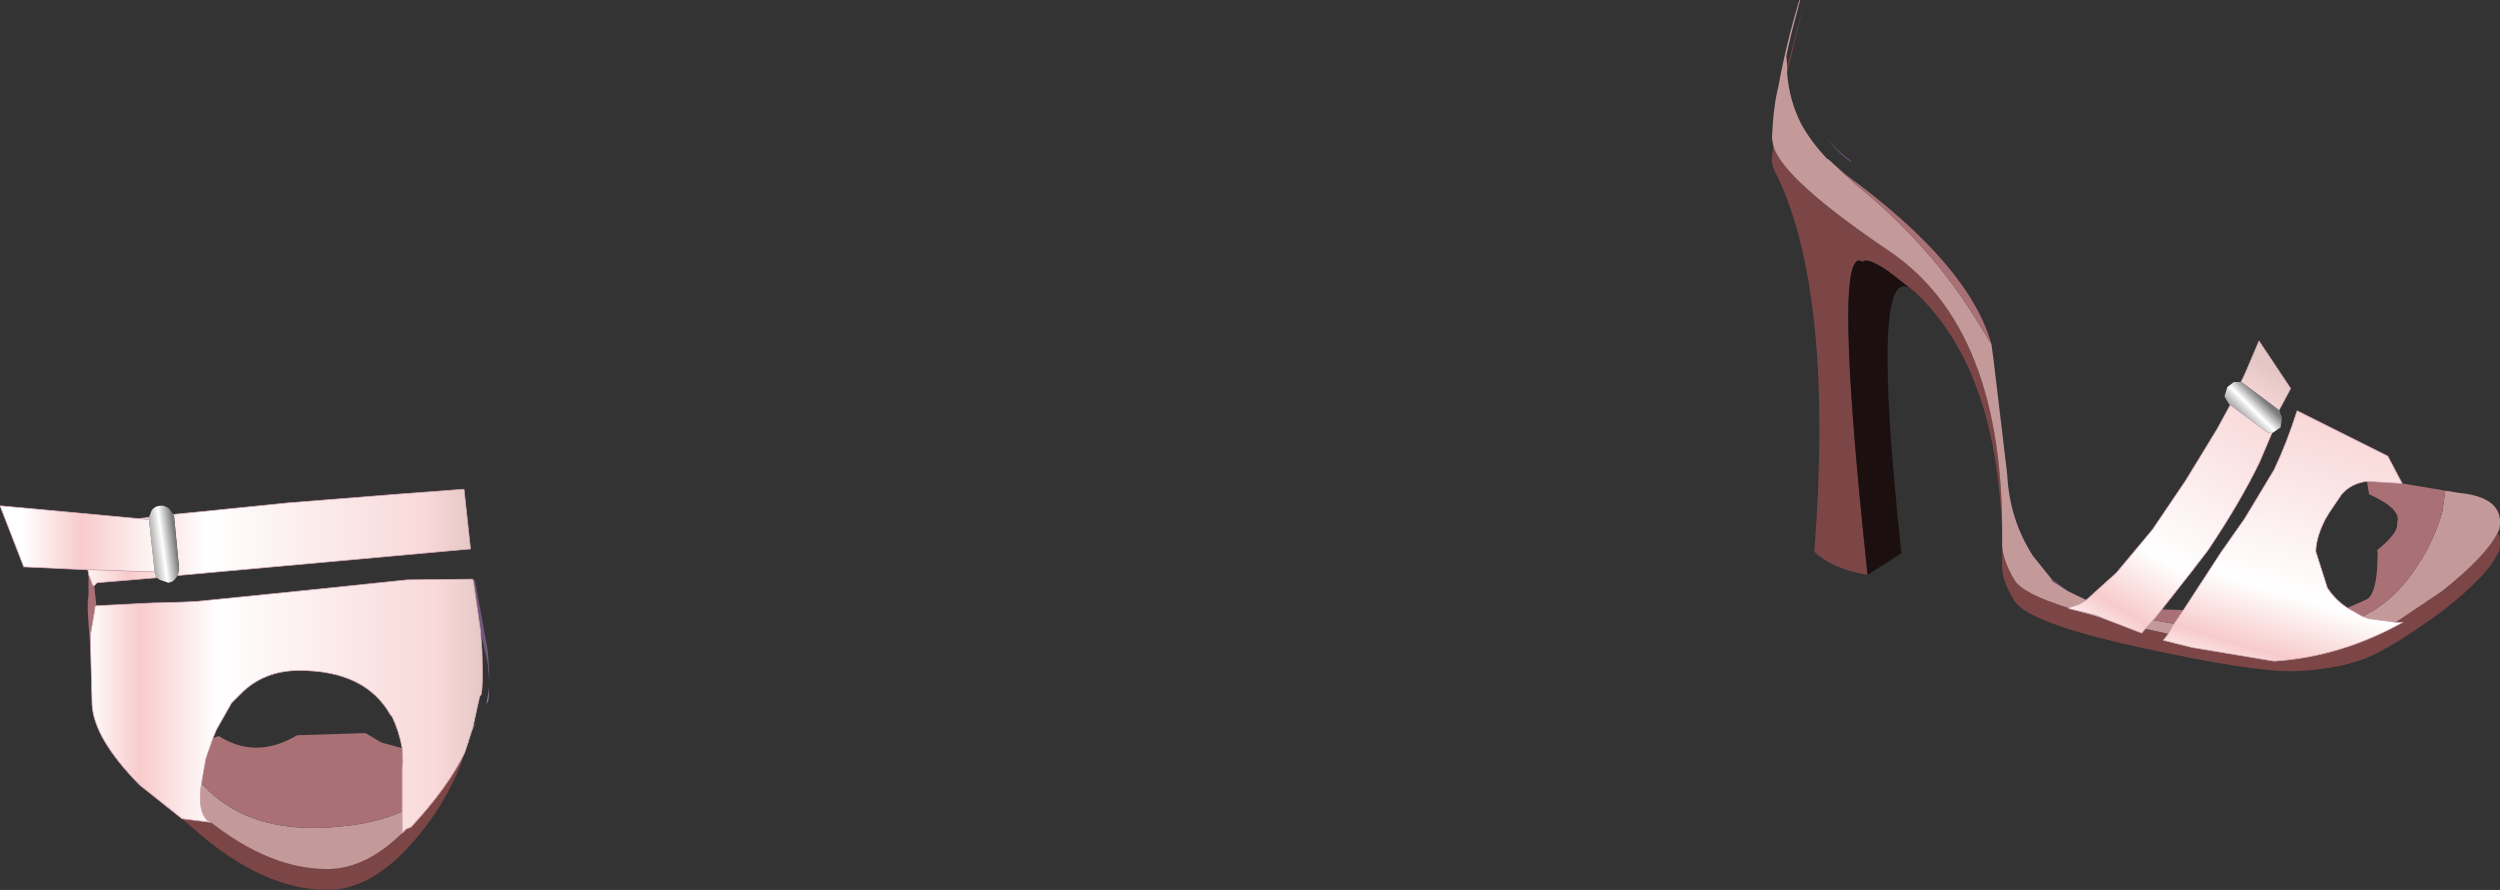
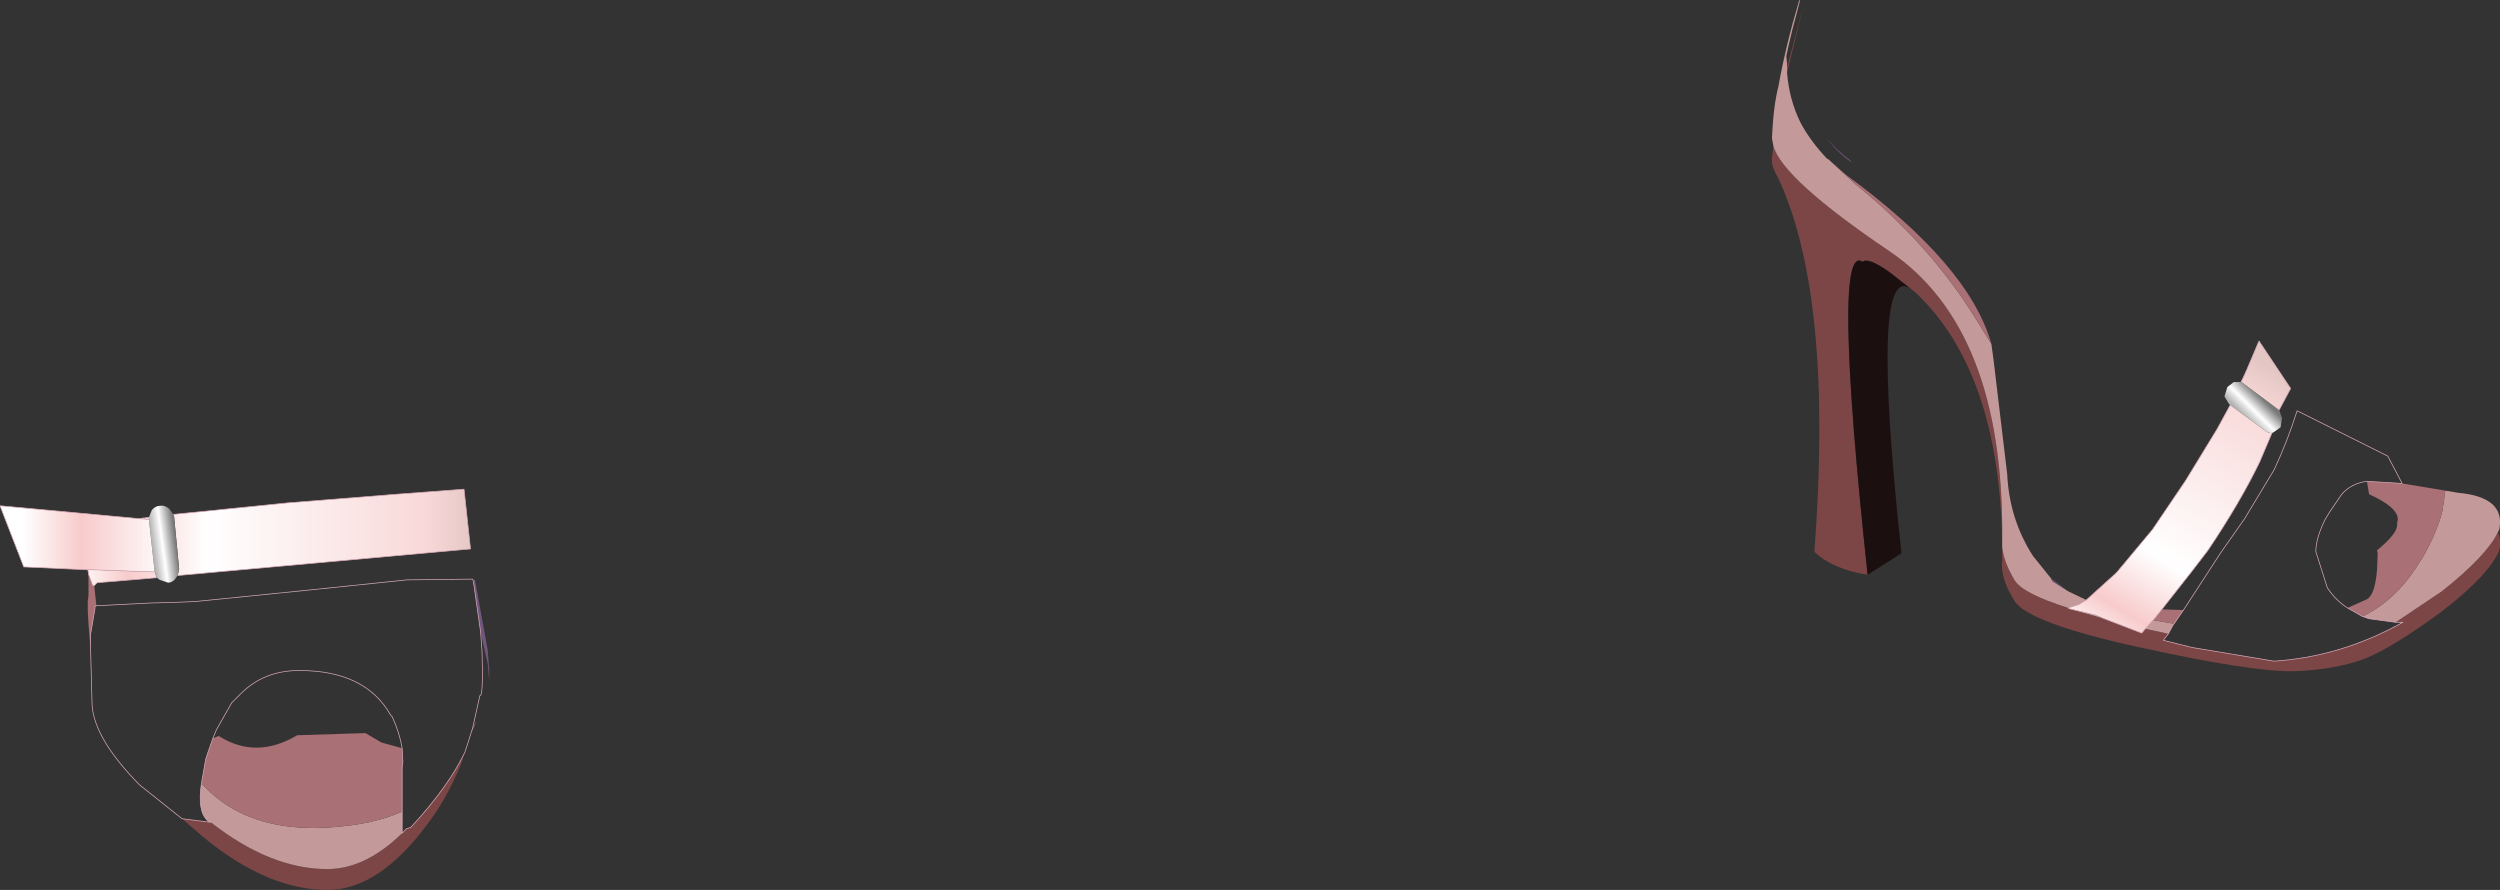
<svg xmlns="http://www.w3.org/2000/svg" height="61.85px" width="173.75px">
  <rect width="100%" height="100%" fill="#333333" stroke="none" />
  <g transform="matrix(1.0, 0.0, 0.0, 1.0, 86.85, 30.9)">
    <path d="M37.35 -26.2 L38.5 -30.55 37.35 -25.85 37.35 -26.2 M86.75 6.1 Q87.0 6.6 86.85 7.35 86.15 9.05 82.85 11.6 79.45 14.1 77.45 14.9 75.4 15.65 72.55 15.75 69.65 15.8 61.9 14.1 54.1 12.4 53.15 10.85 52.15 9.25 52.3 8.05 L52.3 7.1 Q52.4 8.15 53.15 9.4 53.7 10.35 56.9 11.35 L56.95 11.4 59.4 12.1 62.0 13.1 62.25 12.8 63.85 13.15 63.5 13.6 65.5 14.1 71.2 15.05 Q75.85 14.75 80.15 12.35 L80.1 12.35 79.65 12.35 82.85 10.2 Q85.95 7.75 86.75 6.1 M52.3 6.6 Q52.05 -5.15 46.25 -10.6 L46.05 -10.75 44.45 -12.0 Q42.95 -13.05 42.6 -12.7 40.45 -14.2 42.95 9.05 40.5 8.65 39.25 7.45 40.6 -10.35 36.7 -18.6 36.25 -19.35 36.3 -19.9 L36.4 -20.75 Q37.05 -18.45 44.45 -13.45 52.45 -8.05 52.3 6.6 M-54.3 20.65 L-54.85 22.3 Q-55.85 24.7 -57.2 26.45 -60.55 30.95 -64.1 30.95 -68.6 30.95 -73.45 26.65 L-74.2 26.0 -72.2 26.25 Q-68.05 29.5 -64.1 29.5 -61.3 29.5 -58.6 26.7 L-58.3 26.6 Q-55.7 23.8 -54.55 21.4 L-54.3 20.65 M-80.75 10.9 L-80.7 10.3 -80.7 9.5 -80.7 10.5 -80.75 10.9" fill="#7d4646" fill-rule="evenodd" stroke="none" />
    <path d="M46.05 -10.75 Q43.05 -13.2 45.3 7.55 L42.95 9.05 Q40.45 -14.2 42.6 -12.7 42.95 -13.05 44.45 -12.0 L46.05 -10.75" fill="#1c0f0f" fill-rule="evenodd" stroke="none" />
    <path d="M37.35 -25.85 Q37.5 -23.95 38.3 -22.35 39.0 -21.05 40.15 -19.85 L40.2 -19.85 42.1 -18.1 Q47.15 -14.05 50.4 -8.85 L51.55 -7.0 51.7 -5.9 52.65 2.05 Q52.8 5.2 54.45 7.75 L55.7 9.3 55.8 9.5 56.9 10.2 58.15 10.8 57.65 11.1 56.9 11.35 Q53.7 10.35 53.15 9.4 52.4 8.15 52.3 7.1 L52.3 6.6 Q52.45 -8.05 44.45 -13.45 37.05 -18.45 36.4 -20.75 L36.3 -21.3 Q36.4 -23.55 36.75 -24.9 37.25 -27.7 38.2 -30.9 L38.25 -30.85 37.7 -28.75 37.45 -27.7 37.3 -27.0 37.35 -26.45 37.35 -26.2 37.35 -25.85 M83.1 3.2 L84.0 3.35 Q87.3 3.65 86.85 5.9 L86.75 6.1 Q85.95 7.75 82.85 10.2 L79.65 12.35 77.8 12.1 77.35 11.95 78.15 11.5 Q80.05 10.3 81.35 8.1 L81.5 7.9 81.55 7.8 Q82.5 6.15 82.9 4.6 L83.1 3.2 M-72.85 23.55 L-72.7 23.7 Q-69.3 27.3 -62.8 26.5 -60.55 26.25 -58.9 25.5 L-58.9 27.0 -58.6 26.7 Q-61.3 29.5 -64.1 29.5 -68.05 29.5 -72.2 26.25 L-72.3 26.2 -72.4 26.15 Q-73.15 25.5 -72.85 23.55 M56.95 11.4 L58.8 11.85 59.4 12.1 56.95 11.4 M62.25 12.8 L62.7 12.3 62.8 12.2 64.25 12.45 64.2 12.5 63.85 13.15 62.25 12.8" fill="#c4999a" fill-rule="evenodd" stroke="none" />
    <path d="M55.7 9.3 L56.9 10.2 55.8 9.5 55.7 9.3 M41.85 -19.6 Q40.8 -20.35 40.15 -21.25 40.8 -20.45 41.75 -19.75 L41.85 -19.6 M-53.95 9.5 L-53.85 9.35 -52.95 14.3 -52.85 15.65 -52.85 15.75 -52.85 16.4 -52.95 15.25 -53.45 13.0 -53.95 9.5" fill="#72577d" fill-rule="evenodd" stroke="none" />
    <path d="M40.2 -19.85 L41.45 -18.75 Q50.0 -12.5 51.55 -7.0 L50.4 -8.85 Q47.15 -14.05 42.1 -18.1 L40.2 -19.85 M63.4 11.45 L64.9 11.5 64.25 12.45 62.8 12.2 63.4 11.45 M80.1 2.7 L83.1 3.2 82.9 4.6 Q82.5 6.15 81.55 7.8 L81.5 7.9 81.35 8.1 Q80.05 10.3 78.15 11.5 L77.35 11.95 76.3 11.35 77.65 10.75 Q78.2 10.45 78.35 8.75 L78.4 7.55 78.35 7.35 Q79.75 6.2 79.75 5.6 L79.75 5.45 79.8 5.2 Q79.8 4.35 77.8 3.45 L77.65 2.55 80.1 2.7 M-80.3 9.8 L-80.15 11.2 -80.25 11.25 -80.25 11.4 -80.55 13.15 -80.55 13.5 -80.55 14.35 -80.7 12.45 -80.75 11.55 -80.75 10.9 -80.7 10.5 -80.7 9.5 -80.7 8.9 -80.7 9.0 -80.4 9.8 -80.3 9.8 M-54.0 19.7 L-53.8 19.35 -53.75 19.3 -54.1 20.0 -54.0 19.7 M-72.05 20.4 L-71.65 20.25 Q-69.05 21.9 -66.2 20.2 L-61.45 20.05 -60.35 20.7 -58.9 21.1 -58.85 22.05 -58.9 22.45 -58.9 25.5 Q-60.55 26.25 -62.8 26.5 -69.3 27.3 -72.7 23.7 L-72.85 23.55 -72.55 21.85 -72.4 21.4 -72.05 20.4" fill="#a97076" fill-rule="evenodd" stroke="none" />
    <path d="M-74.8 4.85 L-66.85 4.05 -59.3 3.45 -54.6 3.1 -54.15 7.25 -74.5 9.1 -74.4 8.65 -74.75 5.0 -74.8 4.85 M-75.95 9.25 L-80.1 9.6 -80.3 9.8 -80.4 9.8 -80.7 9.0 -80.7 8.9 -80.75 8.7 -80.65 8.7 -80.45 8.7 -76.1 8.85 -75.95 9.25 M-77.15 5.15 L-76.9 5.1 -76.8 5.1 -76.5 5.05 -76.5 5.2 -77.15 5.15" fill="url(#gradient0)" fill-rule="evenodd" stroke="none" />
-     <path d="M-80.15 11.2 L-76.2 11.0 -76.05 11.0 -74.3 10.95 -73.2 10.9 -65.3 10.1 -58.55 9.4 -54.0 9.35 -53.95 9.5 -53.45 13.0 -53.35 14.35 Q-53.25 17.55 -53.5 17.45 L-54.0 19.7 -54.1 20.0 -54.3 20.65 -54.55 21.4 Q-55.7 23.8 -58.3 26.6 L-58.6 26.7 -58.9 27.0 -58.9 25.5 -58.9 22.45 -58.85 22.05 -58.9 21.1 Q-59.1 19.95 -59.6 18.9 L-59.7 18.8 Q-61.45 15.7 -66.05 15.7 -68.5 15.7 -70.1 17.3 L-70.75 17.95 -71.8 19.8 -72.05 20.4 -72.4 21.4 -72.55 21.85 -72.85 23.55 Q-73.15 25.5 -72.4 26.15 L-72.3 26.2 -72.2 26.25 -74.2 26.0 -77.15 23.65 Q-80.3 20.45 -80.45 18.1 L-80.55 14.35 -80.55 13.5 -80.55 13.15 -80.25 11.4 -80.25 11.25 -80.15 11.2" fill="url(#gradient1)" fill-rule="evenodd" stroke="none" />
-     <path d="M-52.9 17.75 L-53.05 18.1 -52.85 16.85 -52.9 17.75" fill="#987ca5" fill-rule="evenodd" stroke="none" />
    <path d="M-74.8 4.85 L-74.75 5.0 -74.4 8.65 -74.5 9.1 -74.65 9.3 Q-74.8 9.55 -75.15 9.6 L-75.75 9.4 -75.95 9.25 -76.1 8.85 -76.5 5.2 -76.5 5.05 -76.3 4.55 Q-76.05 4.25 -75.7 4.25 -75.4 4.2 -75.1 4.45 L-74.8 4.85" fill="url(#gradient2)" fill-rule="evenodd" stroke="none" />
    <path d="M-80.75 8.7 L-85.2 8.5 -86.85 4.25 -77.15 5.15 -76.5 5.2 -76.1 8.85 -80.45 8.7 -80.65 8.7 -80.75 8.7" fill="url(#gradient3)" fill-rule="evenodd" stroke="none" />
-     <path d="M64.9 11.5 L67.5 7.5 69.15 5.15 71.2 1.75 Q72.1 -0.15 72.8 -2.35 L79.1 0.8 80.1 2.7 77.65 2.55 Q76.55 2.7 75.9 3.45 L75.05 4.7 74.75 5.2 Q74.1 6.5 74.1 7.45 L74.2 7.75 74.9 9.95 Q75.45 10.8 76.3 11.35 L77.35 11.95 77.8 12.1 79.65 12.35 80.1 12.35 80.15 12.35 Q75.85 14.75 71.2 15.05 L65.5 14.1 63.5 13.6 63.85 13.15 64.2 12.5 64.25 12.45 64.9 11.5" fill="url(#gradient4)" fill-rule="evenodd" stroke="none" />
    <path d="M68.15 -2.75 L68.05 -2.85 67.75 -3.35 67.95 -4.0 68.4 -4.35 68.9 -4.35 69.0 -4.3 71.55 -2.4 71.75 -1.85 71.65 -1.2 71.15 -0.85 71.05 -0.8 Q70.8 -0.8 70.6 -0.95 L68.15 -2.75" fill="url(#gradient5)" fill-rule="evenodd" stroke="none" />
    <path d="M58.15 10.8 L60.25 8.9 62.75 5.9 65.05 2.5 67.25 -1.1 68.15 -2.75 70.6 -0.95 Q70.8 -0.8 71.05 -0.8 L70.2 1.2 Q68.85 4.0 66.6 7.35 L65.45 8.85 63.4 11.45 62.8 12.2 62.7 12.3 62.25 12.8 62.0 13.1 59.4 12.1 58.8 11.85 56.95 11.4 56.9 11.35 57.65 11.1 58.15 10.8 M68.9 -4.35 L69.05 -4.65 69.3 -5.2 70.15 -7.2 72.35 -3.9 71.55 -2.4 69.0 -4.3 68.9 -4.35" fill="url(#gradient6)" fill-rule="evenodd" stroke="none" />
    <path d="M58.15 10.8 L60.25 8.9 62.75 5.9 65.05 2.5 67.25 -1.1 68.15 -2.75 M68.9 -4.35 L69.05 -4.65 69.3 -5.2 70.15 -7.2 72.35 -3.9 71.55 -2.4 M71.05 -0.8 L70.2 1.2 Q68.85 4.0 66.6 7.35 L65.45 8.85 63.4 11.45 62.8 12.2 62.7 12.3 62.25 12.8 62.0 13.1 59.4 12.1 58.8 11.85 56.95 11.4 56.9 11.35 57.65 11.1 58.15 10.8 M64.9 11.5 L67.5 7.5 69.15 5.15 71.2 1.75 Q72.1 -0.15 72.8 -2.35 L79.1 0.8 80.1 2.7 77.65 2.55 Q76.55 2.7 75.9 3.45 L75.05 4.7 74.75 5.2 Q74.1 6.5 74.1 7.45 L74.2 7.75 74.9 9.95 Q75.45 10.8 76.3 11.35 L77.35 11.95 77.8 12.1 79.65 12.35 80.1 12.35 80.15 12.35 Q75.85 14.75 71.2 15.05 L65.5 14.1 63.5 13.6 63.85 13.15 64.2 12.5 64.25 12.45 64.9 11.5 M-74.5 9.1 L-54.15 7.25 -54.6 3.1 -59.3 3.45 -66.85 4.05 -74.8 4.85 M-75.95 9.25 L-80.1 9.6 -80.3 9.8 -80.4 9.8 -80.7 9.0 -80.7 8.9 -80.75 8.7 -85.2 8.5 -86.85 4.25 -77.15 5.15 -76.9 5.1 -76.8 5.1 -76.5 5.05 M-80.15 11.2 L-76.2 11.0 -76.05 11.0 -74.3 10.95 -73.2 10.9 -65.3 10.1 -58.55 9.4 -54.0 9.35 -53.95 9.5 -53.45 13.0 -53.35 14.35 Q-53.25 17.55 -53.5 17.45 L-54.0 19.7 -54.1 20.0 -54.3 20.65 -54.55 21.4 Q-55.7 23.8 -58.3 26.6 L-58.6 26.7 -58.9 27.0 -58.9 25.5 -58.9 22.45 -58.85 22.05 -58.9 21.1 Q-59.1 19.95 -59.6 18.9 L-59.7 18.8 Q-61.45 15.7 -66.05 15.7 -68.5 15.7 -70.1 17.3 L-70.75 17.95 -71.8 19.8 -72.05 20.4 -72.4 21.4 -72.55 21.85 -72.85 23.55 Q-73.15 25.5 -72.4 26.15 L-72.3 26.2 -72.2 26.25 -74.2 26.0 -77.15 23.65 Q-80.3 20.45 -80.45 18.1 L-80.55 14.35 -80.55 13.5 -80.55 13.15 -80.25 11.4 -80.25 11.25 -80.15 11.2 M-77.15 5.15 L-76.5 5.2 M-76.1 8.85 L-80.45 8.7 -80.65 8.7 -80.75 8.7" fill="none" stroke="#d6a9b7" stroke-linecap="round" stroke-linejoin="round" stroke-width="0.05" />
  </g>
  <defs>
    <linearGradient gradientTransform="matrix(0.017, 0.0, 0.0, 0.004, -67.75, 6.45)" gradientUnits="userSpaceOnUse" id="gradient0" spreadMethod="pad" x1="-819.2" x2="819.2">
      <stop offset="0.0" stop-color="#ffffff" />
      <stop offset="0.133" stop-color="#f8cbcb" />
      <stop offset="0.329" stop-color="#ffffff" />
      <stop offset="0.871" stop-color="#f9d9d9" />
      <stop offset="1.0" stop-color="#e4c7c5" />
    </linearGradient>
    <linearGradient gradientTransform="matrix(0.017, 0.0, 0.0, 0.011, -66.95, 18.15)" gradientUnits="userSpaceOnUse" id="gradient1" spreadMethod="pad" x1="-819.2" x2="819.2">
      <stop offset="0.0" stop-color="#ffffff" />
      <stop offset="0.133" stop-color="#f8cbcb" />
      <stop offset="0.329" stop-color="#ffffff" />
      <stop offset="0.871" stop-color="#f9d9d9" />
      <stop offset="1.0" stop-color="#e4c7c5" />
    </linearGradient>
    <linearGradient gradientTransform="matrix(0.001, -1.0E-4, 4.0E-4, 0.003, -75.45, 6.95)" gradientUnits="userSpaceOnUse" id="gradient2" spreadMethod="pad" x1="-819.2" x2="819.2">
      <stop offset="0.0" stop-color="#b3b3b3" />
      <stop offset="0.439" stop-color="#ffffff" />
      <stop offset="1.0" stop-color="#797979" />
    </linearGradient>
    <linearGradient gradientTransform="matrix(0.019, 0.0, 0.0, 0.004, -69.75, 6.35)" gradientUnits="userSpaceOnUse" id="gradient3" spreadMethod="pad" x1="-819.2" x2="819.2">
      <stop offset="0.0" stop-color="#ffffff" />
      <stop offset="0.133" stop-color="#f8cbcb" />
      <stop offset="0.329" stop-color="#ffffff" />
      <stop offset="0.871" stop-color="#f9d9d9" />
      <stop offset="1.0" stop-color="#e4c7c5" />
    </linearGradient>
    <linearGradient gradientTransform="matrix(0.003, -0.013, 0.01, 0.003, 71.75, 6.4)" gradientUnits="userSpaceOnUse" id="gradient4" spreadMethod="pad" x1="-819.2" x2="819.2">
      <stop offset="0.0" stop-color="#ffffff" />
      <stop offset="0.133" stop-color="#f8cbcb" />
      <stop offset="0.329" stop-color="#ffffff" />
      <stop offset="0.871" stop-color="#f9d9d9" />
      <stop offset="1.0" stop-color="#e4c7c5" />
    </linearGradient>
    <linearGradient gradientTransform="matrix(6.0E-4, -9.0E-4, 0.002, 0.002, 69.75, -2.6)" gradientUnits="userSpaceOnUse" id="gradient5" spreadMethod="pad" x1="-819.2" x2="819.2">
      <stop offset="0.0" stop-color="#b3b3b3" />
      <stop offset="0.439" stop-color="#ffffff" />
      <stop offset="1.0" stop-color="#797979" />
    </linearGradient>
    <linearGradient gradientTransform="matrix(0.007, -0.012, 0.01, 0.006, 64.25, 3.95)" gradientUnits="userSpaceOnUse" id="gradient6" spreadMethod="pad" x1="-819.2" x2="819.2">
      <stop offset="0.0" stop-color="#ffffff" />
      <stop offset="0.133" stop-color="#f8cbcb" />
      <stop offset="0.329" stop-color="#ffffff" />
      <stop offset="0.871" stop-color="#f9d9d9" />
      <stop offset="1.0" stop-color="#e4c7c5" />
    </linearGradient>
  </defs>
</svg>